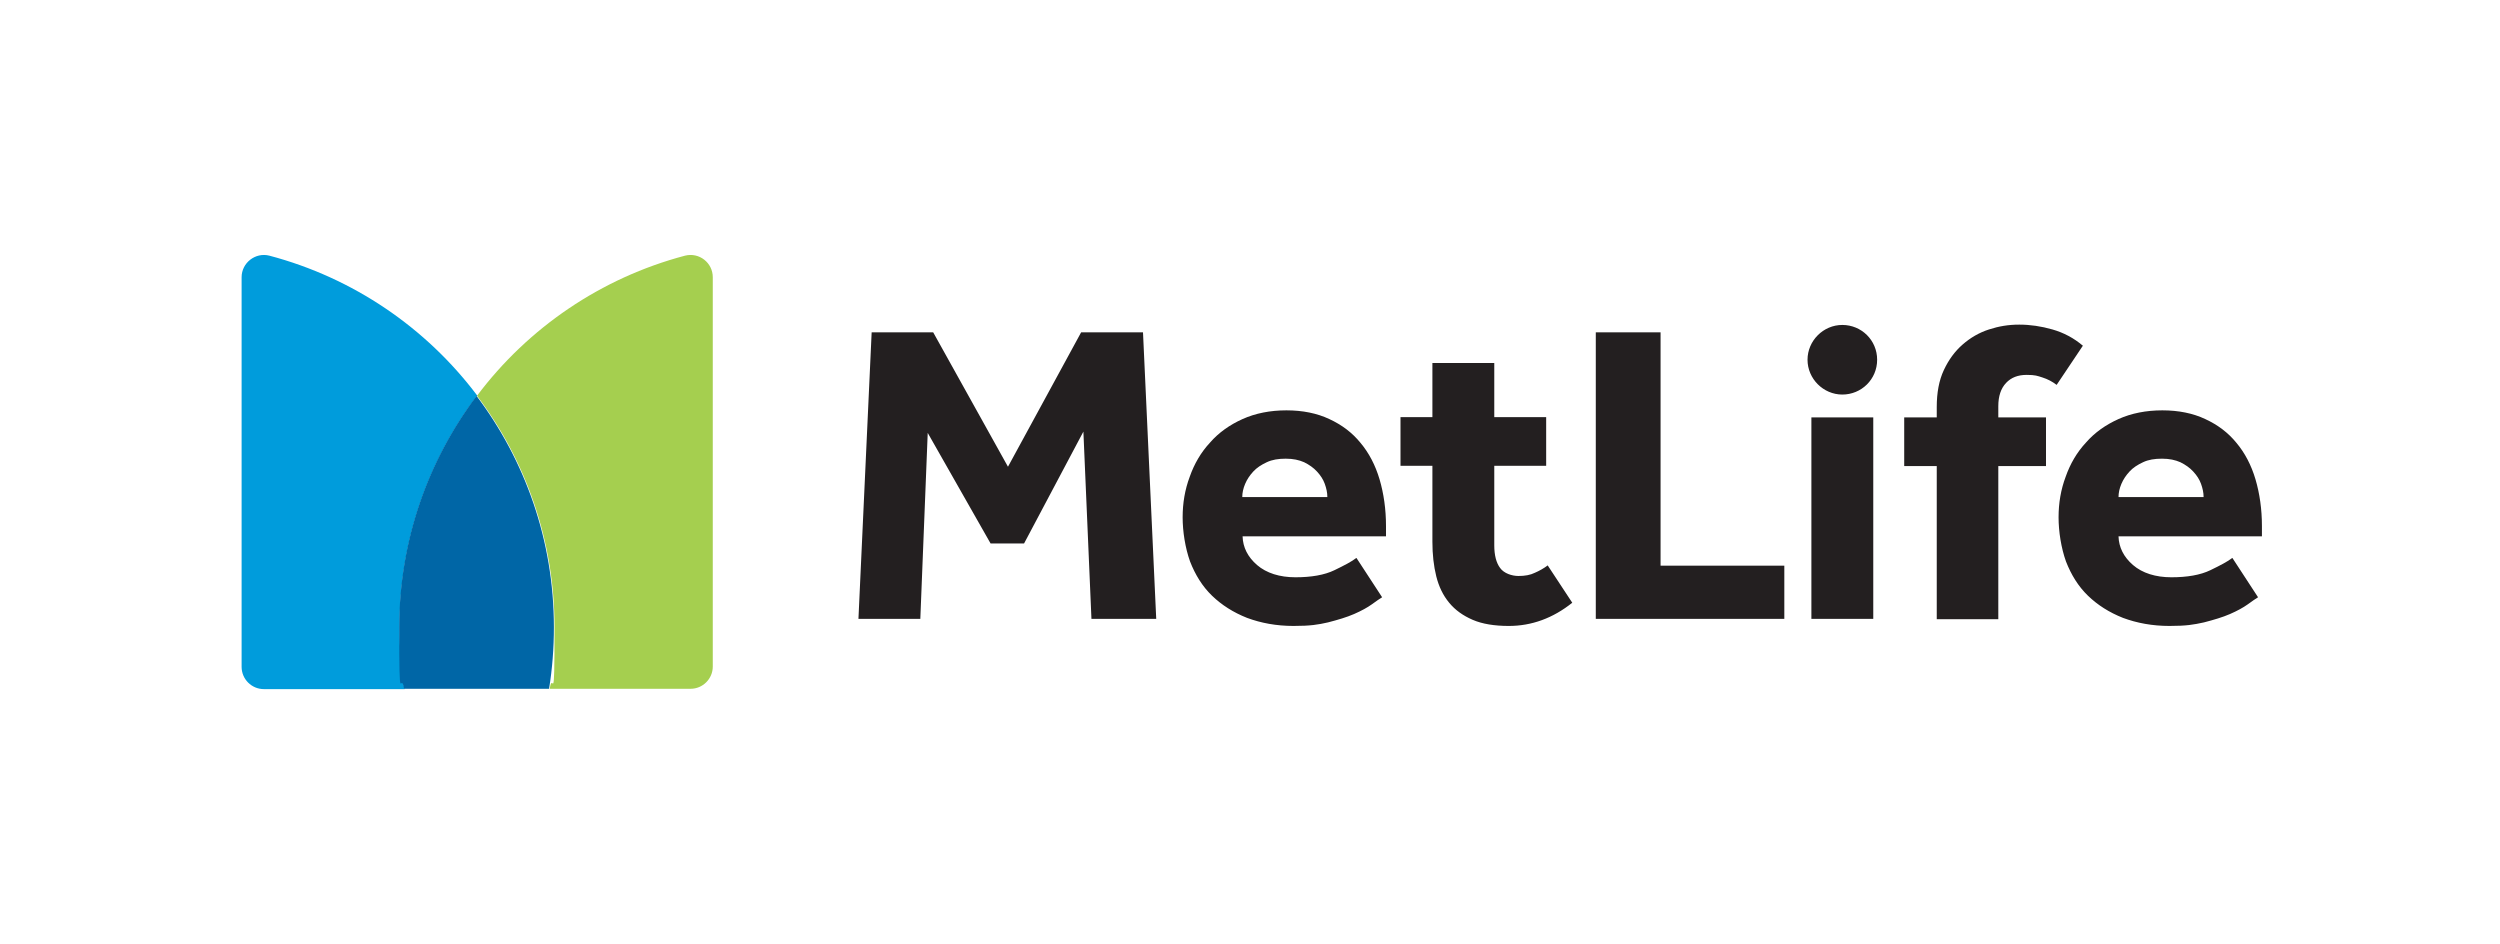
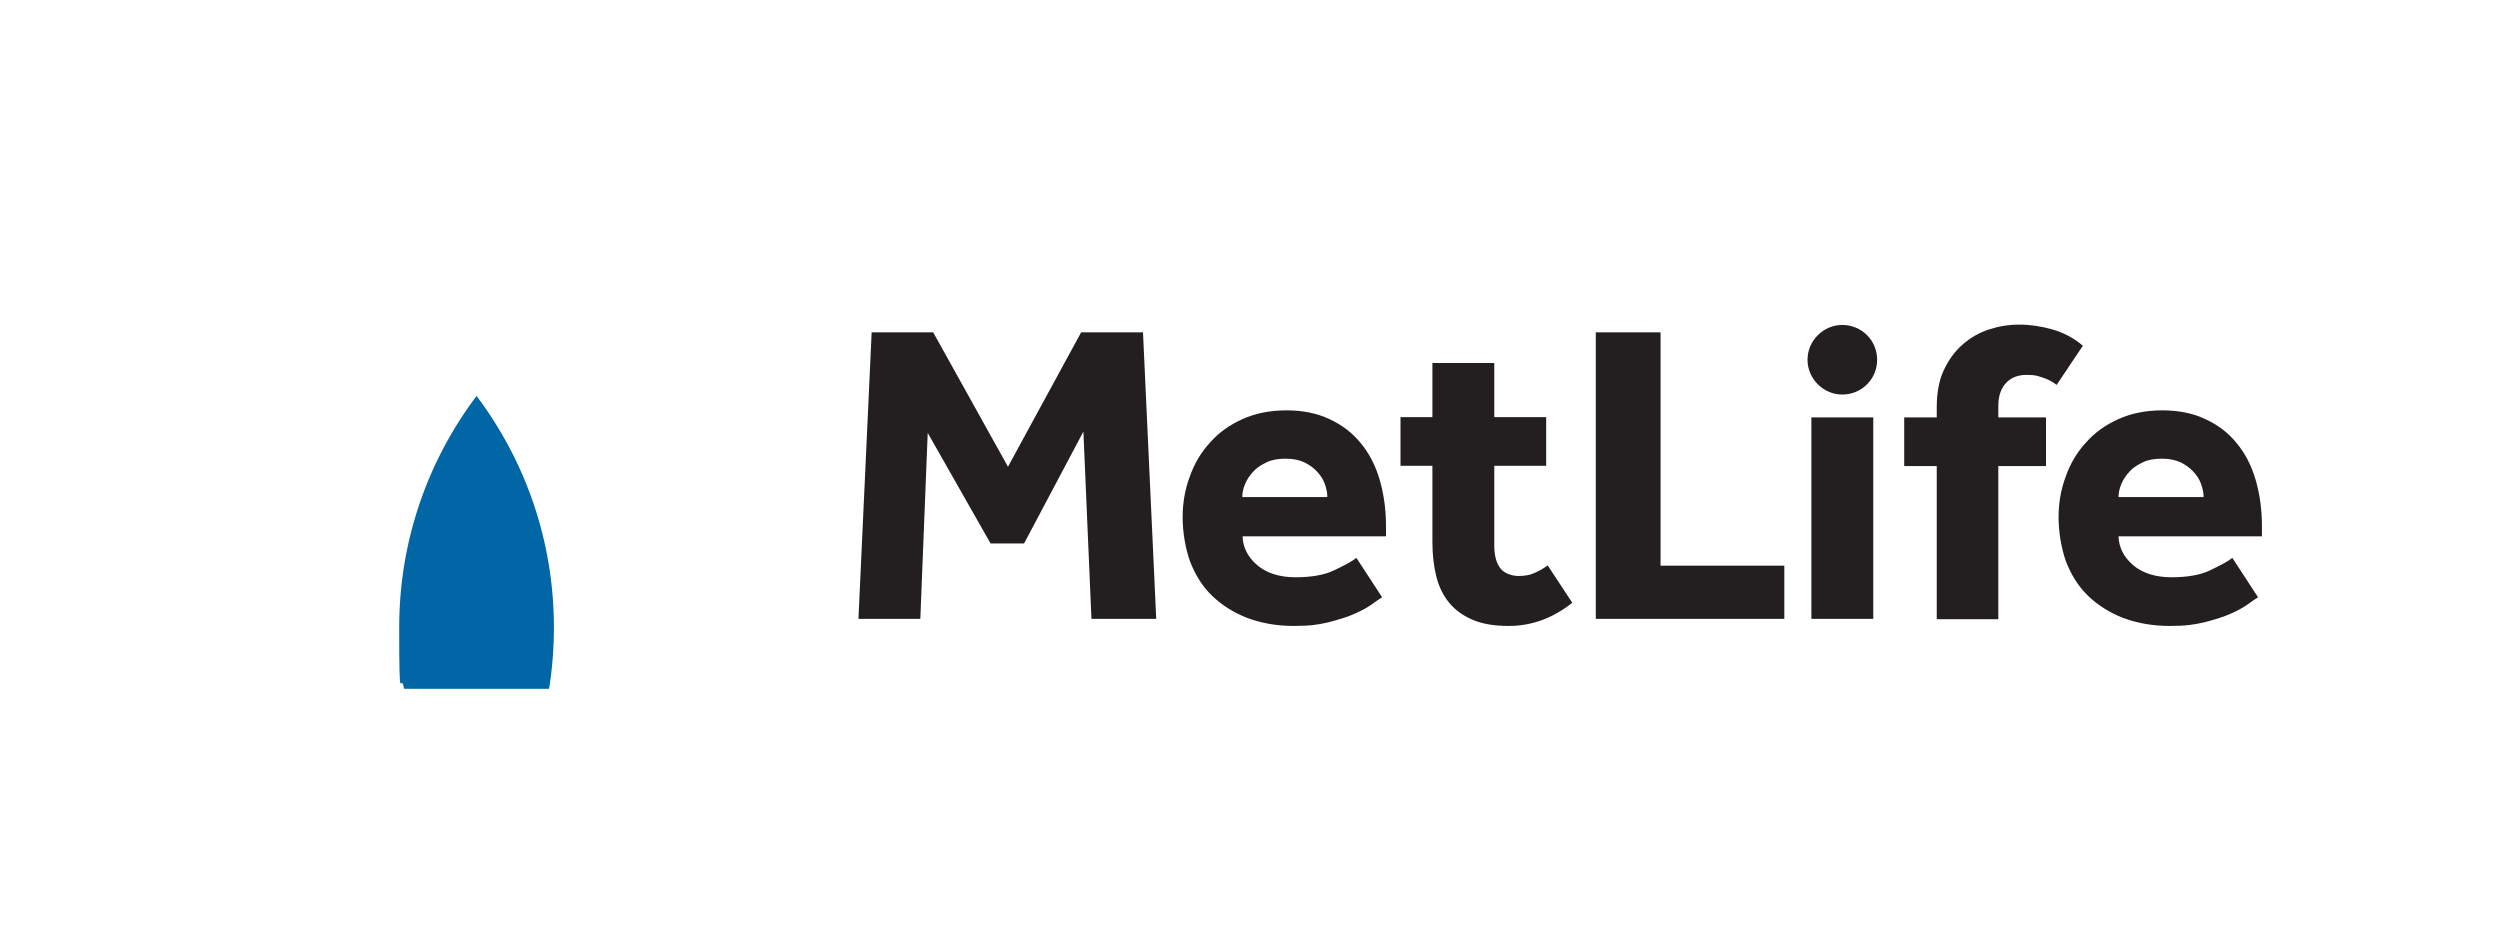
<svg xmlns="http://www.w3.org/2000/svg" width="180" height="68" viewBox="0 0 180 68" fill="none">
  <rect width="180" height="68" fill="white" />
  <path d="M132.648 28.408C131.279 28.408 130.142 27.271 130.142 25.902C130.142 24.533 131.279 23.396 132.648 23.396C134.017 23.396 135.154 24.487 135.154 25.902C135.154 27.317 134.017 28.408 132.648 28.408ZM61.808 44.558H66.263L66.796 31.169L71.321 39.128H73.734L78.004 31.076L78.584 44.558H83.248L82.296 23.93H77.841L72.574 33.605L67.191 23.93H62.759L61.808 44.558ZM97.657 40.172C97.332 40.427 96.798 40.706 96.079 41.054C95.36 41.402 94.409 41.564 93.272 41.564C92.135 41.564 91.183 41.263 90.51 40.683C89.837 40.102 89.489 39.406 89.466 38.617H99.792V37.875C99.792 36.668 99.629 35.531 99.328 34.511C99.026 33.489 98.562 32.608 97.959 31.889C97.355 31.146 96.613 30.589 95.708 30.171C94.826 29.754 93.782 29.545 92.622 29.545C91.462 29.545 90.394 29.754 89.466 30.171C88.538 30.589 87.749 31.146 87.123 31.865C86.473 32.561 85.986 33.397 85.661 34.325C85.313 35.253 85.15 36.227 85.15 37.248C85.15 38.269 85.336 39.453 85.684 40.427C86.055 41.379 86.566 42.214 87.262 42.887C87.958 43.56 88.793 44.093 89.791 44.488C90.789 44.859 91.903 45.068 93.132 45.068C94.362 45.068 94.896 44.975 95.615 44.813C96.334 44.627 96.961 44.442 97.495 44.209C98.028 43.977 98.446 43.745 98.771 43.513C99.096 43.281 99.351 43.096 99.513 43.003L97.68 40.195L97.657 40.172ZM89.443 35.787C89.443 35.485 89.513 35.16 89.652 34.835C89.791 34.511 89.977 34.232 90.232 33.954C90.487 33.675 90.812 33.466 91.206 33.281C91.601 33.095 92.042 33.025 92.575 33.025C93.109 33.025 93.527 33.118 93.898 33.281C94.269 33.466 94.571 33.675 94.826 33.954C95.081 34.232 95.267 34.511 95.383 34.835C95.499 35.16 95.569 35.462 95.569 35.787H89.443ZM114.897 44.558H128.471V40.729H119.561V23.93H114.897V44.558ZM130.42 44.558H134.875V30.055H130.42V44.558ZM149.981 24.904C149.331 24.347 148.589 23.953 147.776 23.721C146.964 23.489 146.175 23.373 145.387 23.373C144.598 23.373 143.925 23.489 143.205 23.721C142.486 23.953 141.86 24.324 141.303 24.811C140.746 25.299 140.305 25.902 139.957 26.645C139.609 27.387 139.446 28.269 139.446 29.313V30.055H137.103V33.559H139.446V44.581H143.878V33.559H147.312V30.055H143.878V29.243C143.878 28.524 144.064 27.967 144.435 27.573C144.806 27.178 145.294 26.992 145.92 26.992C146.547 26.992 146.686 27.062 147.057 27.178C147.428 27.294 147.776 27.48 148.078 27.712L149.958 24.904H149.981ZM111.44 40.706C111.161 40.915 110.837 41.1 110.512 41.239C110.187 41.402 109.792 41.471 109.328 41.471C108.864 41.471 108.284 41.286 108.006 40.891C107.727 40.52 107.588 39.963 107.588 39.267V33.536H111.324V30.032H107.588V26.134H103.133V30.032H100.836V33.536H103.133V39.012C103.133 39.917 103.226 40.752 103.411 41.495C103.597 42.237 103.899 42.864 104.34 43.397C104.78 43.931 105.337 44.325 106.033 44.627C106.73 44.929 107.611 45.068 108.632 45.068C110.28 45.068 111.811 44.511 113.203 43.397L111.417 40.683L111.44 40.706ZM160.724 40.172C160.399 40.427 159.865 40.706 159.146 41.054C158.427 41.402 157.476 41.564 156.339 41.564C155.202 41.564 154.25 41.263 153.577 40.683C152.904 40.102 152.556 39.406 152.533 38.617H162.859V37.875C162.859 36.668 162.696 35.531 162.395 34.511C162.093 33.489 161.629 32.608 161.026 31.889C160.422 31.146 159.68 30.589 158.775 30.171C157.893 29.754 156.849 29.545 155.689 29.545C154.529 29.545 153.461 29.754 152.533 30.171C151.605 30.589 150.816 31.146 150.19 31.865C149.54 32.561 149.053 33.397 148.728 34.325C148.38 35.253 148.217 36.227 148.217 37.248C148.217 38.269 148.403 39.453 148.751 40.427C149.122 41.379 149.633 42.214 150.329 42.887C151.025 43.56 151.86 44.093 152.858 44.488C153.856 44.859 154.97 45.068 156.199 45.068C157.429 45.068 157.94 44.975 158.682 44.813C159.401 44.627 160.028 44.442 160.562 44.209C161.095 43.977 161.513 43.745 161.838 43.513C162.163 43.281 162.418 43.096 162.58 43.003L160.747 40.195L160.724 40.172ZM152.533 35.787C152.533 35.485 152.603 35.16 152.742 34.835C152.881 34.511 153.067 34.232 153.322 33.954C153.577 33.675 153.902 33.466 154.297 33.281C154.691 33.095 155.132 33.025 155.666 33.025C156.199 33.025 156.617 33.118 156.988 33.281C157.359 33.466 157.661 33.675 157.916 33.954C158.172 34.232 158.357 34.511 158.473 34.835C158.589 35.16 158.659 35.462 158.659 35.787H152.533Z" fill="#231F20" />
-   <path d="M34.335 28.478C37.839 33.118 39.927 38.896 39.927 45.161C39.927 51.426 39.811 48.154 39.579 49.593H49.719C50.601 49.593 51.32 48.873 51.32 47.992V19.962C51.32 18.918 50.345 18.152 49.324 18.407C43.268 20.008 38.024 23.605 34.358 28.478" fill="#A5CF4F" />
-   <path d="M29.114 49.593C28.882 48.154 28.766 46.669 28.766 45.161C28.766 38.896 30.855 33.118 34.358 28.478C30.692 23.605 25.448 20.008 19.392 18.407C18.394 18.152 17.396 18.918 17.396 19.962V48.015C17.396 48.897 18.116 49.616 18.997 49.616H29.137L29.114 49.593Z" fill="#009CDC" />
  <path d="M34.335 28.477C30.831 33.118 28.743 38.896 28.743 45.161C28.743 51.426 28.859 48.154 29.091 49.593H39.533C39.765 48.154 39.881 46.669 39.881 45.161C39.881 38.896 37.792 33.118 34.289 28.477" fill="#0066A6" />
</svg>